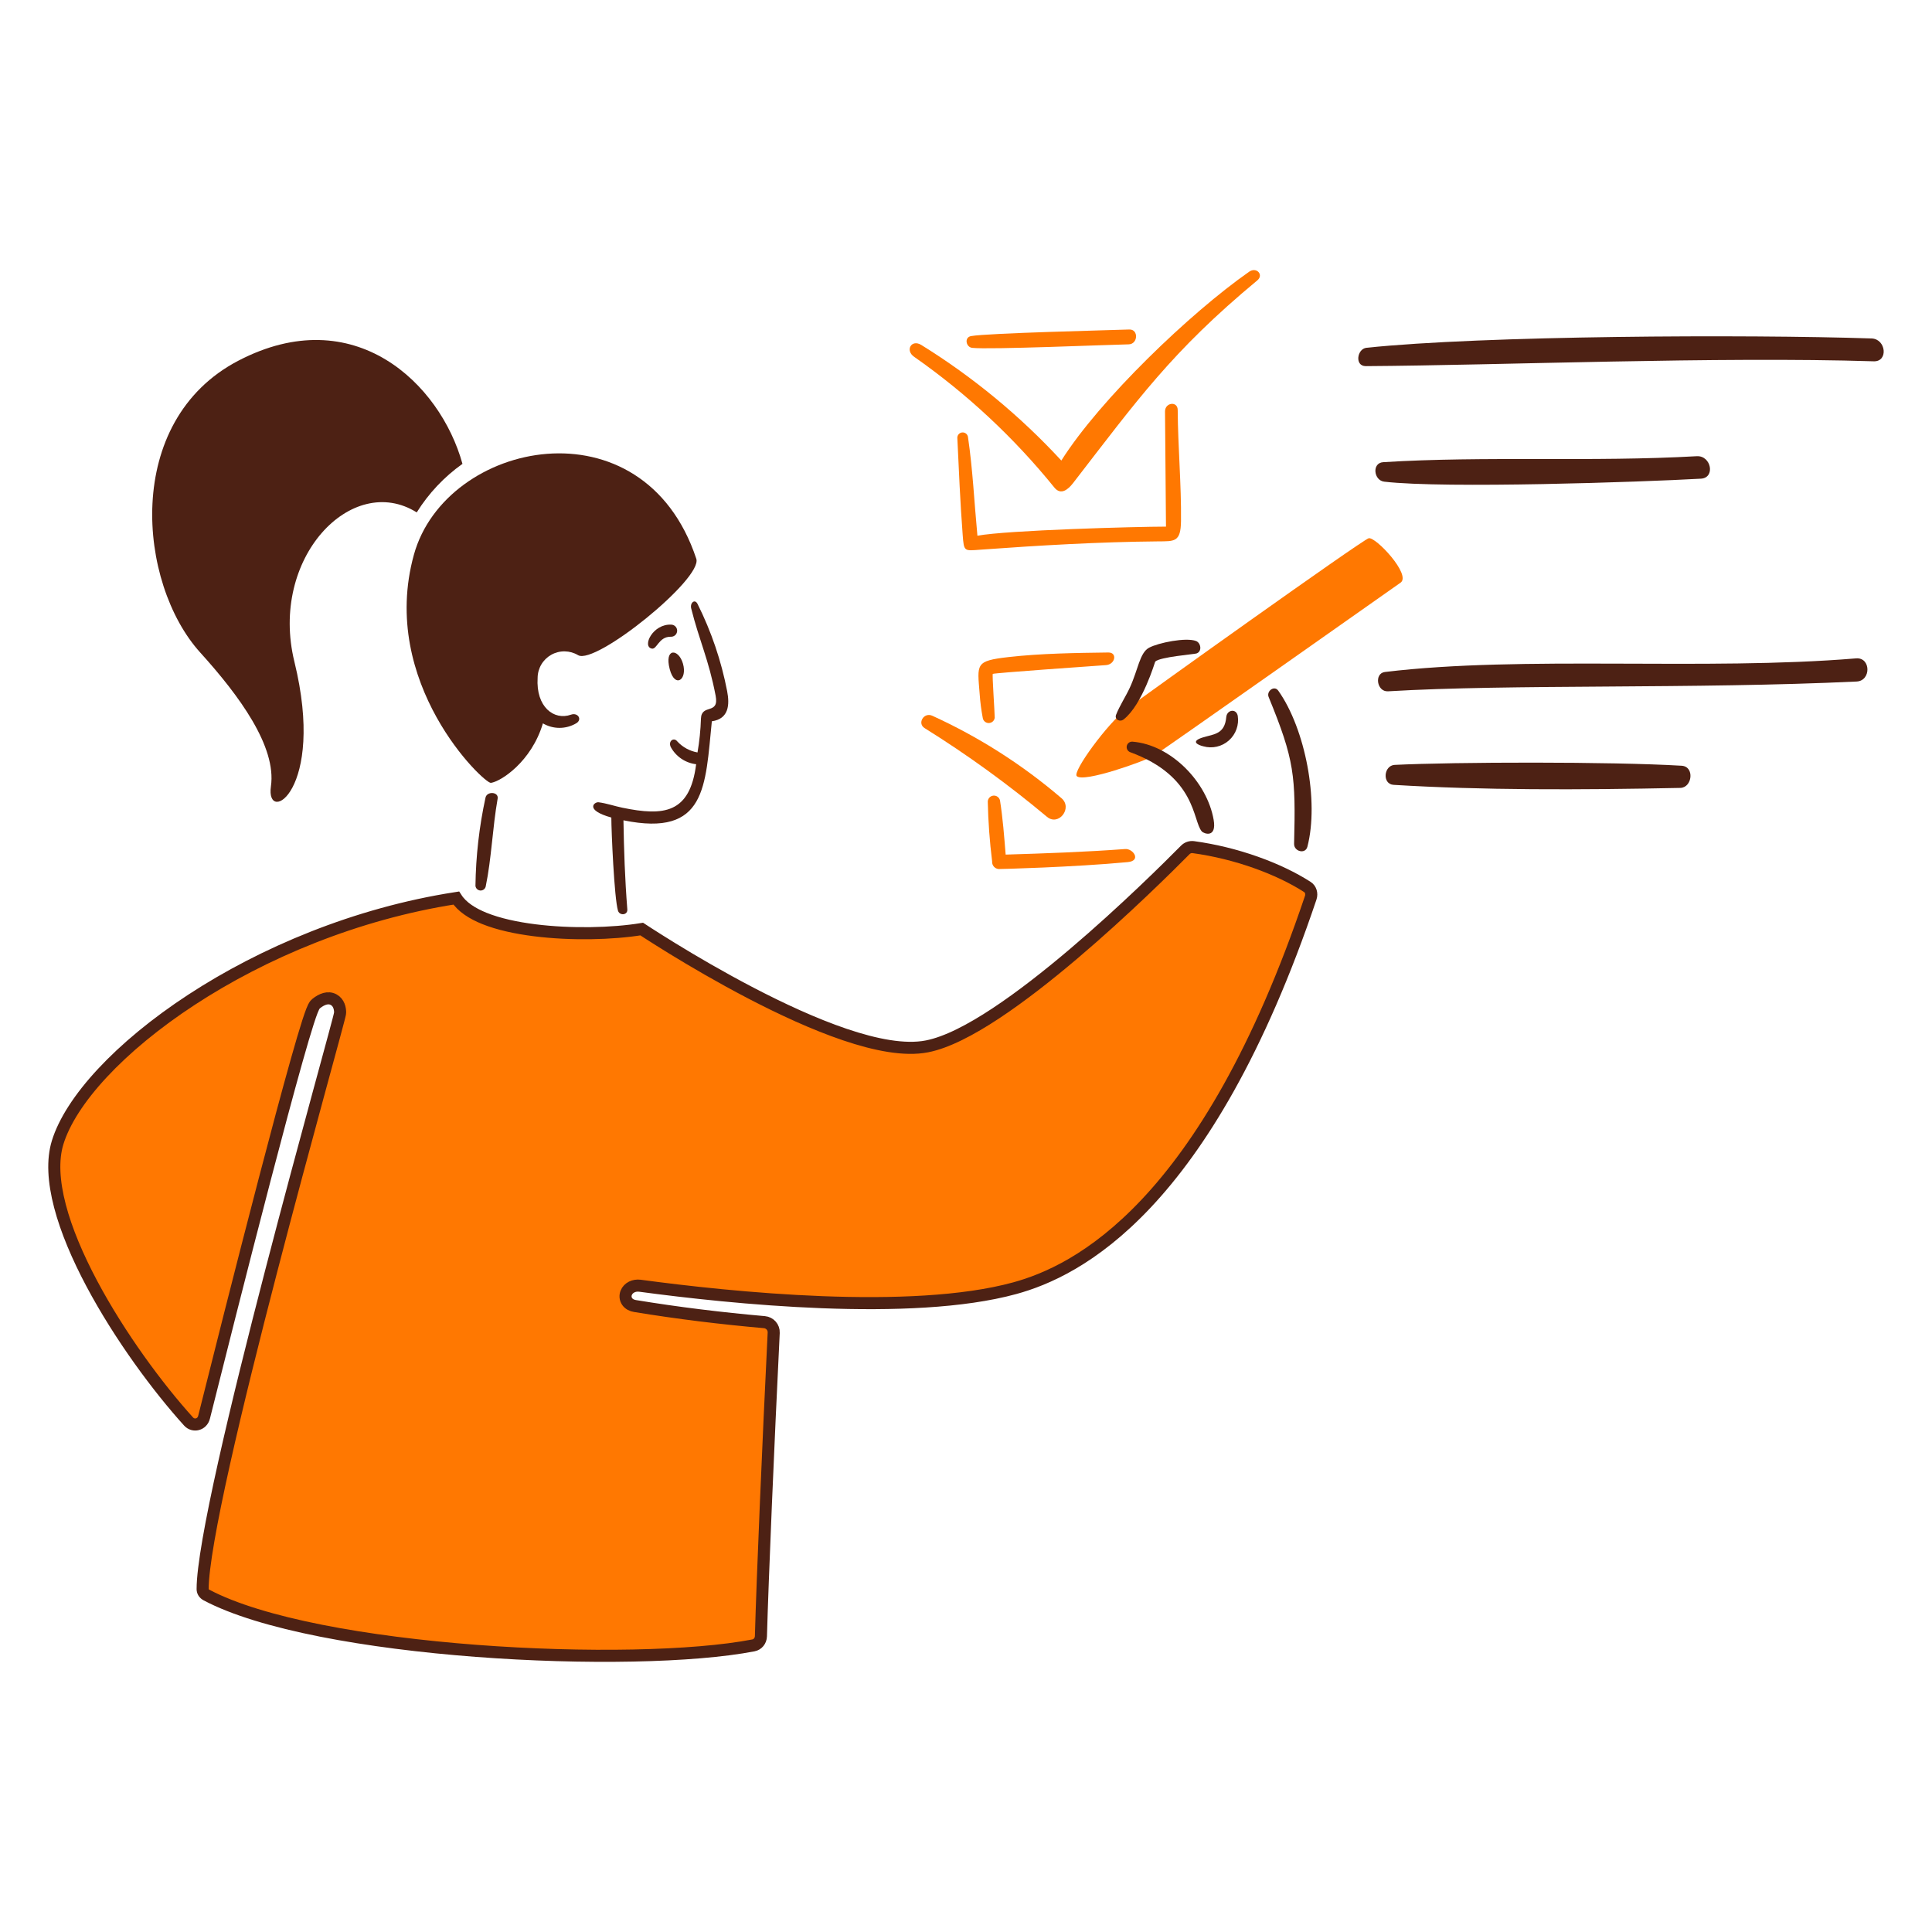
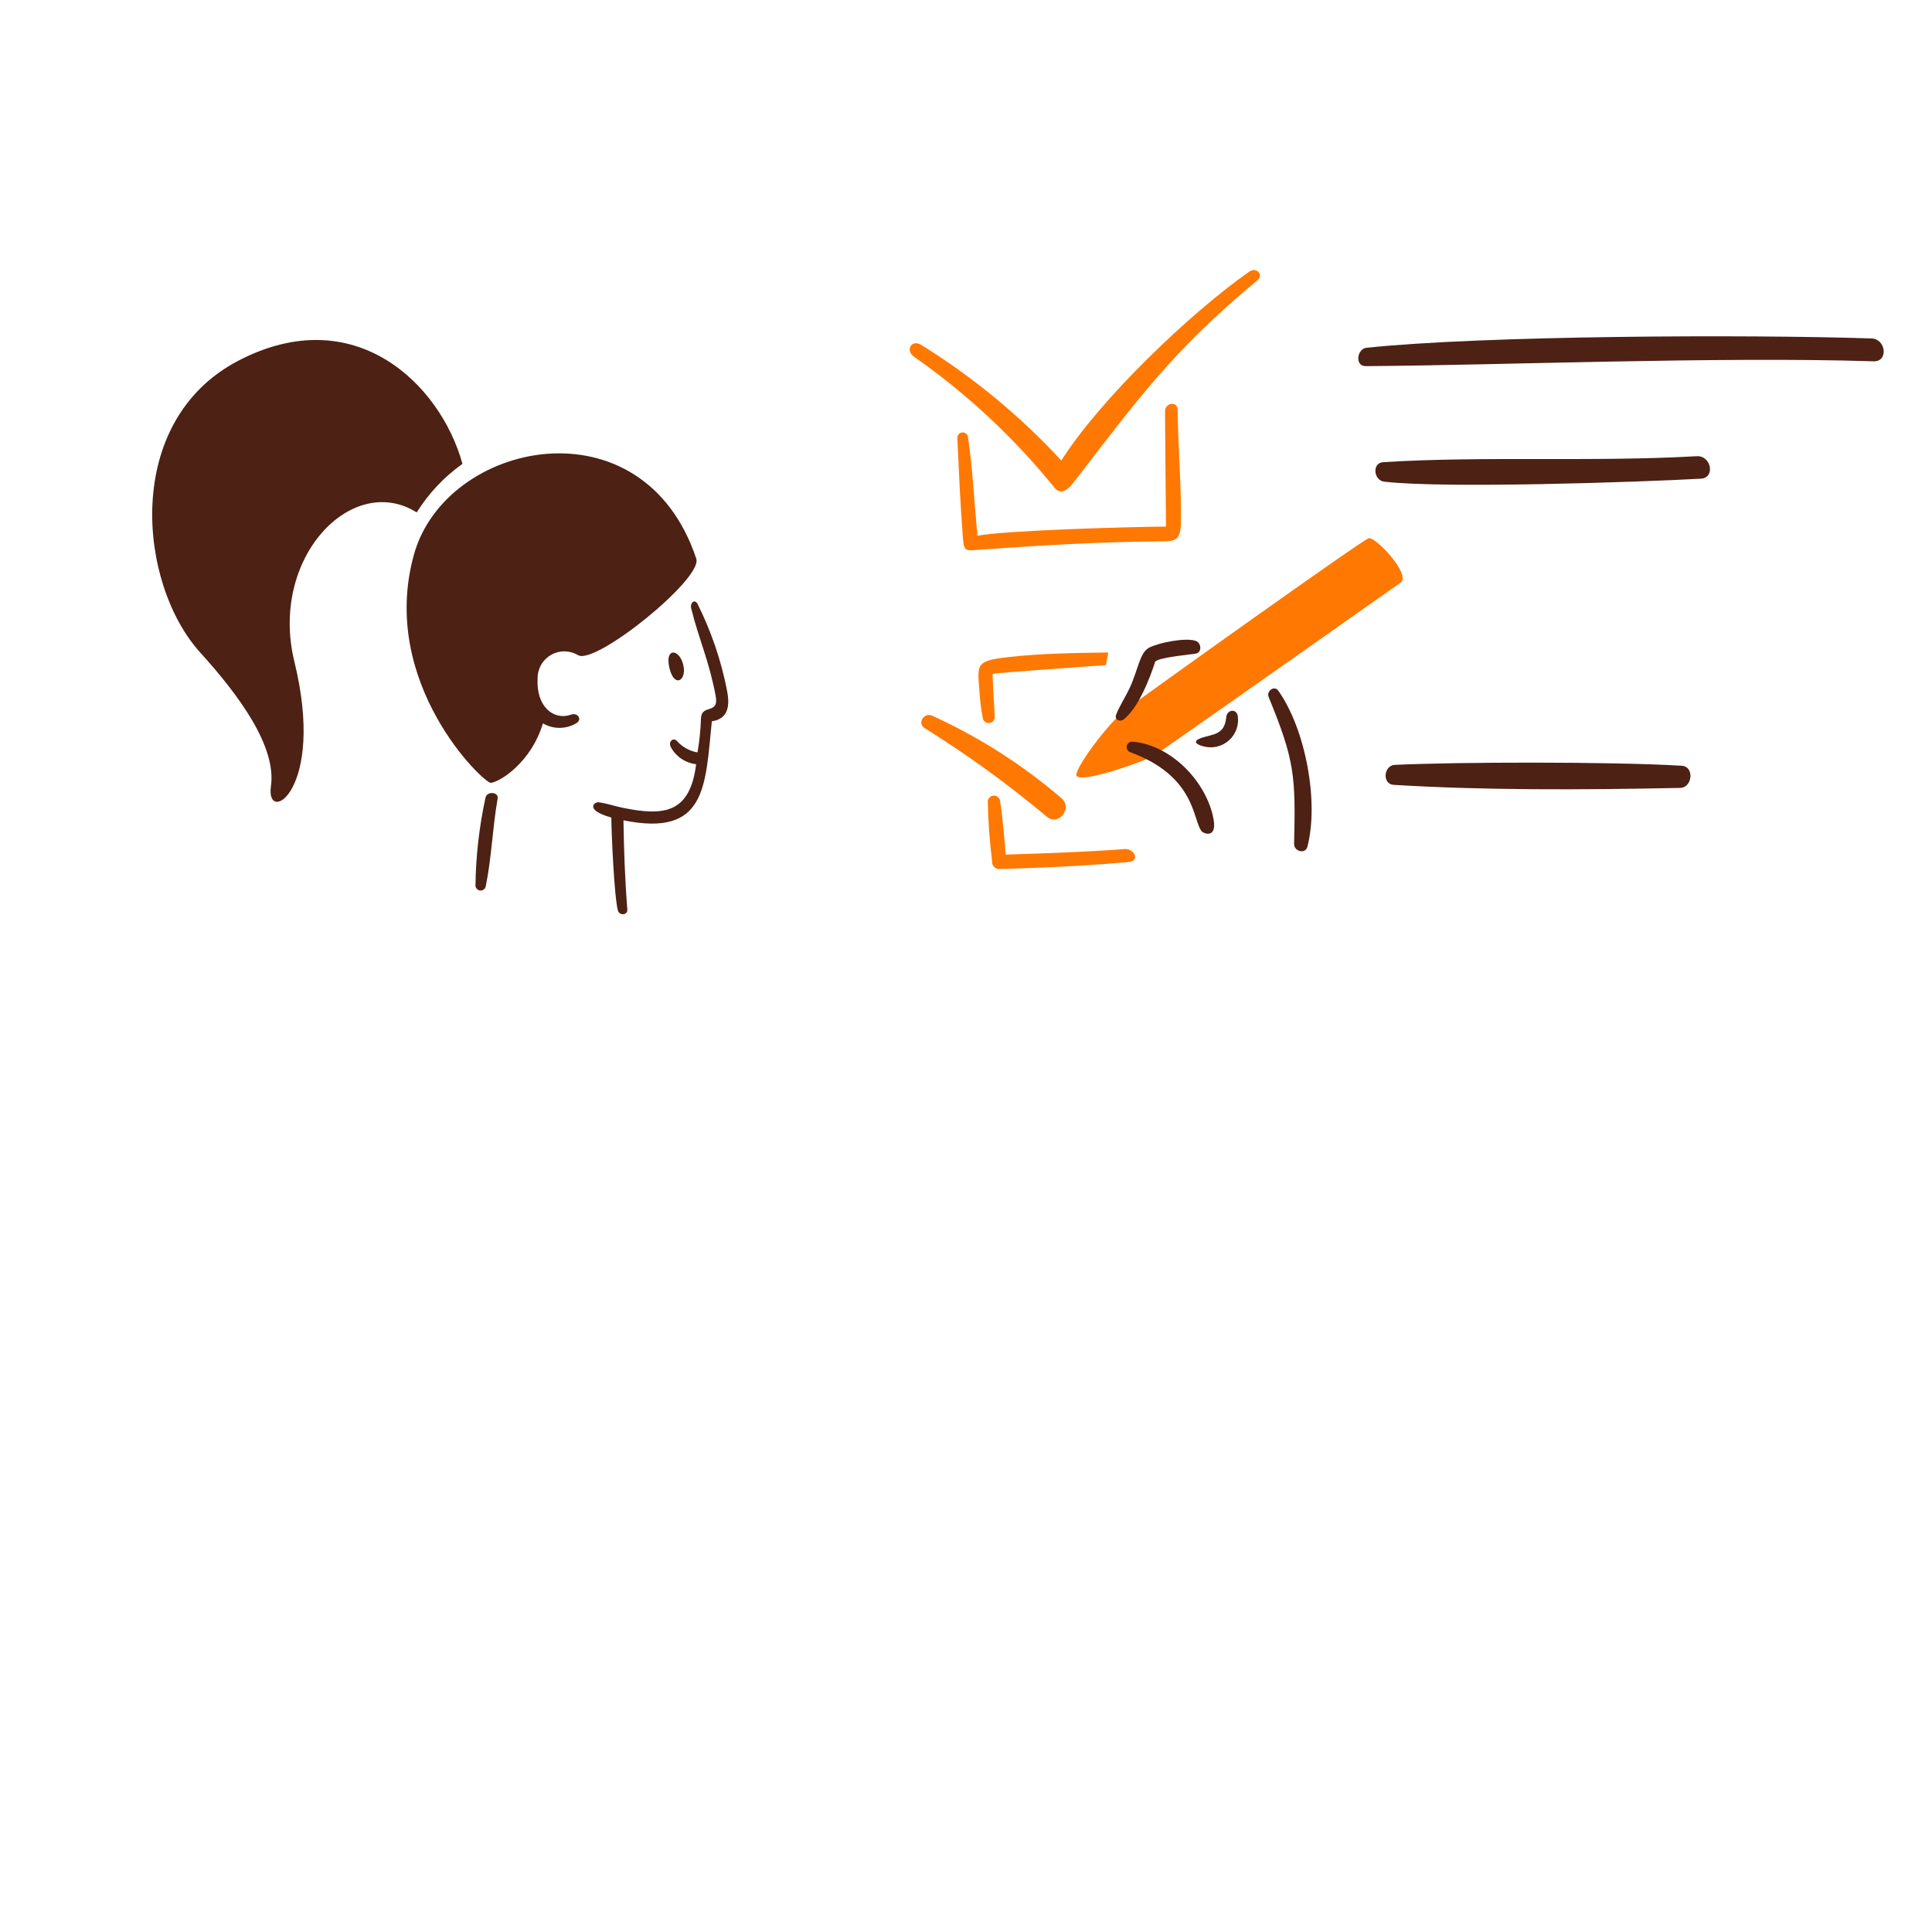
<svg xmlns="http://www.w3.org/2000/svg" width="480" height="480" viewBox="0 0 480 480" fill="none">
  <path d="M340.034 133.728C338.354 134.208 284.165 172.918 279.682 176.318C275.198 179.719 266.376 191.731 267.523 192.828C269.299 194.527 284.487 189.029 286.519 187.85C288.552 186.672 345.185 146.683 347.959 144.766C350.734 142.848 341.726 133.25 340.034 133.728Z" fill="#FF7801" />
-   <path d="M14.322 283.838L14.322 283.838C15.909 278.678 19.711 272.747 25.433 266.598C31.139 260.467 38.683 254.198 47.634 248.352C65.296 236.817 88.34 226.995 113.352 223.117C114.779 225.349 117.368 226.981 120.362 228.185C123.86 229.592 128.228 230.543 132.851 231.123C141.852 232.254 152.109 232.019 159.434 230.823C159.458 230.839 159.483 230.855 159.508 230.872C159.881 231.117 160.429 231.474 161.133 231.928C162.541 232.834 164.573 234.124 167.075 235.658C172.077 238.725 178.966 242.775 186.503 246.703C194.035 250.627 202.249 254.447 209.897 257.037C217.482 259.606 224.754 261.052 230.287 259.972C235.187 259.016 241.18 255.88 247.423 251.755C253.706 247.604 260.398 242.344 266.725 236.979C279.381 226.247 290.672 215.012 294.464 211.173C295.011 210.62 295.743 210.368 296.485 210.469C307.144 211.919 317.716 215.798 324.82 220.371C325.624 220.888 326.001 221.98 325.649 223.026C312.637 261.654 298.061 284.857 284.857 298.92C271.673 312.962 259.809 317.942 252.104 320.053C239.256 323.573 221.615 324.19 204.285 323.527C186.992 322.865 170.156 320.936 158.989 319.436L158.988 319.436C157.526 319.24 156.098 319.913 155.586 321.19C155.321 321.851 155.335 322.668 155.822 323.364C156.287 324.029 157.021 324.355 157.747 324.474C168.413 326.229 179.151 327.538 189.914 328.484C191.275 328.604 192.291 329.768 192.225 331.114C190.854 358.914 189.433 392.561 189.05 406.51C189.018 407.666 188.242 408.587 187.194 408.789C172.343 411.664 145.23 412.196 118.291 410.15C104.842 409.128 91.482 407.466 79.769 405.147C68.03 402.823 58.049 399.859 51.292 396.276C50.672 395.947 50.346 395.399 50.346 394.811C50.348 389.484 52.437 378.03 55.65 363.624C58.846 349.291 63.11 332.223 67.378 315.788C71.644 299.355 75.911 283.565 79.112 271.79C79.7 269.628 80.252 267.601 80.761 265.729C81.638 262.507 82.39 259.747 82.981 257.559C83.448 255.83 83.816 254.453 84.068 253.483C84.194 252.999 84.293 252.609 84.361 252.325C84.394 252.185 84.423 252.059 84.444 251.957C84.445 251.955 84.445 251.952 84.446 251.948C84.457 251.897 84.5 251.695 84.5 251.5C84.5 250.564 84.202 249.091 82.916 248.376C81.505 247.592 79.922 248.242 78.563 249.329C78.347 249.502 78.207 249.701 78.136 249.808C78.052 249.936 77.977 250.072 77.913 250.199C77.783 250.456 77.648 250.771 77.511 251.121C77.234 251.827 76.903 252.787 76.527 253.953C75.774 256.292 74.814 259.55 73.709 263.465C71.497 271.298 68.689 281.819 65.767 293.005C59.923 315.381 53.615 340.456 50.699 352.106C50.227 353.994 48.05 354.493 46.855 353.176C39.338 344.887 29.753 331.987 22.777 318.852C19.291 312.286 16.48 305.706 14.897 299.647C13.307 293.566 12.992 288.155 14.322 283.838Z" fill="#FF7801" stroke="#4D2114" stroke-width="3" />
  <path d="M227.172 88.685C240.249 97.841 251.977 108.786 262.013 121.2C263.604 123.089 265.373 121.603 266.573 120.06C282.523 99.449 291.053 87.353 312.374 69.66C314.054 68.273 312.154 66.242 310.361 67.5C295.747 77.71 273.278 99.225 263.686 114.422C253.437 103.319 241.73 93.657 228.886 85.699C226.426 84.197 224.784 87.096 227.172 88.685Z" fill="#FF7801" />
-   <path d="M241.534 86.424C245.674 86.904 275.727 85.634 280.414 85.55C282.751 85.507 282.924 81.773 280.548 81.864C275.818 82.044 245.508 82.745 241.26 83.498C239.52 83.805 239.976 86.239 241.534 86.424Z" fill="#FF7801" />
  <path d="M231.617 177.821C229.531 176.88 227.817 179.719 229.718 180.898C240.352 187.525 250.509 194.889 260.114 202.934C263.013 205.356 266.58 200.743 263.714 198.3C254.028 190.003 243.223 183.109 231.617 177.821Z" fill="#FF7801" />
  <path d="M293.417 129.415C293.52 120.466 292.647 110.873 292.599 101.868C292.599 99.588 289.426 99.97 289.445 102.247C289.523 111.785 289.603 121.315 289.685 130.838C282.523 130.838 250.21 131.714 242.837 133.099C242.059 124.913 241.687 116.662 240.483 108.518C240.421 108.196 240.243 107.907 239.982 107.708C239.721 107.509 239.396 107.413 239.069 107.439C238.742 107.465 238.436 107.611 238.209 107.849C237.983 108.086 237.852 108.399 237.843 108.727C238.224 116.724 238.563 124.894 239.175 132.89C239.501 137.146 239.515 136.862 243.713 136.558C258.247 135.499 273.046 134.638 287.616 134.506C291.821 134.465 293.355 134.753 293.417 129.415Z" fill="#FF7801" />
-   <path d="M275.349 162.11C267.312 162.214 258.549 162.338 250.557 163.248C242.217 164.208 242.805 164.909 243.396 172.426C243.532 174.402 243.785 176.369 244.154 178.315C244.198 178.68 244.374 179.016 244.649 179.259C244.924 179.503 245.278 179.638 245.646 179.638C246.013 179.638 246.368 179.503 246.642 179.259C246.917 179.016 247.093 178.68 247.137 178.315C247.137 176.947 246.473 167.657 246.657 167.429C246.842 167.201 272.078 165.43 274.773 165.245C277.097 165.084 277.665 162.079 275.349 162.11Z" fill="#FF7801" />
+   <path d="M275.349 162.11C267.312 162.214 258.549 162.338 250.557 163.248C242.217 164.208 242.805 164.909 243.396 172.426C243.532 174.402 243.785 176.369 244.154 178.315C244.198 178.68 244.374 179.016 244.649 179.259C244.924 179.503 245.278 179.638 245.646 179.638C246.013 179.638 246.368 179.503 246.642 179.259C246.917 179.016 247.093 178.68 247.137 178.315C247.137 176.947 246.473 167.657 246.657 167.429C246.842 167.201 272.078 165.43 274.773 165.245Z" fill="#FF7801" />
  <path d="M248.448 198.869C248.366 198.505 248.156 198.183 247.855 197.962C247.554 197.742 247.183 197.639 246.812 197.671C246.44 197.704 246.093 197.87 245.835 198.139C245.577 198.409 245.426 198.763 245.409 199.135C245.515 204.111 245.877 209.077 246.492 214.015C246.457 214.482 246.608 214.944 246.913 215.3C247.218 215.655 247.652 215.875 248.119 215.911C248.359 215.93 266.745 215.458 280.192 214.186C283.632 213.862 281.541 210.782 279.528 210.938C270.028 211.658 259.392 212.04 249.854 212.323C249.475 207.703 249.151 203.297 248.448 198.869Z" fill="#FF7801" />
-   <path d="M166.836 155.194C162.202 154.911 159.447 160.627 161.935 161.141C163.227 161.407 163.644 158.177 166.627 158.196C167.025 158.224 167.418 158.092 167.719 157.83C168.021 157.568 168.205 157.198 168.233 156.799C168.261 156.401 168.129 156.008 167.867 155.707C167.605 155.406 167.234 155.221 166.836 155.194Z" fill="#4D2114" />
  <path d="M173.314 150.065C172.622 148.673 171.394 149.806 171.718 151.128C173.755 159.267 176.066 163.8 177.797 172.843C178.728 177.706 174.286 174.742 174.149 178.543C174.061 181.36 173.776 184.167 173.294 186.943C171.368 186.605 169.606 185.644 168.278 184.207C167.424 183.087 165.943 184.095 166.646 185.595C167.277 186.761 168.18 187.759 169.278 188.503C170.375 189.247 171.636 189.715 172.954 189.869C171.415 202.109 164.947 202.81 154.601 200.669C152.7 200.278 150.797 199.601 148.711 199.32C147.703 199.186 145.111 201.221 151.884 203.119C151.884 206.407 152.604 223.183 153.538 226.26C153.934 227.551 155.971 227.398 155.856 225.936C155.256 218.335 155.018 211.231 154.896 203.803C175.536 208.023 175.205 195.389 176.856 179.203C181.111 178.594 181.303 175.073 180.655 171.699C179.203 164.187 176.733 156.909 173.314 150.065Z" fill="#4D2114" />
  <path d="M114.898 115.243C109.378 95.275 87.996 74.606 59.218 89.616C30.44 104.626 34.258 145.015 49.738 162.11C59.463 172.846 68.736 185.515 67.311 195.355C65.885 205.195 81.032 196.646 73.143 164.407C66.838 138.646 87.428 117.218 103.536 127.306C106.49 122.574 110.352 118.474 114.898 115.243Z" fill="#4D2114" />
  <path d="M143.621 162.775C147.919 165.326 174.636 143.772 172.992 138.818C159.792 99.082 110.702 109.387 102.833 137.81C94.003 169.704 120.29 194.719 121.963 194.501C124.394 194.182 132.043 189.276 134.882 179.719C136.133 180.451 137.555 180.837 139.004 180.837C140.453 180.837 141.876 180.451 143.126 179.719C144.758 178.79 143.58 176.938 141.854 177.559C137.649 179.059 133.116 175.658 133.572 168.403C133.582 167.234 133.901 166.088 134.497 165.082C135.093 164.076 135.944 163.246 136.964 162.674C137.984 162.103 139.137 161.811 140.306 161.829C141.475 161.847 142.618 162.173 143.621 162.775Z" fill="#4D2114" />
  <path d="M120.615 198.204C119.056 205.394 118.222 212.723 118.126 220.08C118.156 220.385 118.293 220.669 118.513 220.882C118.733 221.095 119.021 221.223 119.327 221.244C119.632 221.264 119.935 221.176 120.182 220.994C120.428 220.812 120.602 220.548 120.672 220.25C122.127 213.249 122.352 205.699 123.636 198.422C123.941 196.685 120.941 196.514 120.615 198.204Z" fill="#4D2114" />
  <path d="M169.68 164.88C168.585 161.074 164.981 160.908 166.394 166.267C167.681 171.12 170.834 168.883 169.68 164.88Z" fill="#4D2114" />
  <path d="M287.014 164.369C288.159 163.217 296.614 162.559 297.255 162.355C298.712 161.875 298.376 159.732 297.159 159.259C294.708 158.299 287.775 159.677 285.456 160.939C283.138 162.202 282.749 166.433 280.688 170.875C279.629 173.155 278.211 175.253 277.287 177.581C276.838 178.716 278.208 179.501 279.188 178.721C283.86 175.039 286.956 164.427 287.014 164.369Z" fill="#4D2114" />
  <path d="M281.333 184.26C281.013 184.244 280.699 184.342 280.445 184.536C280.191 184.731 280.014 185.009 279.946 185.321C279.878 185.634 279.922 185.96 280.072 186.242C280.222 186.525 280.467 186.745 280.764 186.864C297.297 192.922 296.282 203.945 298.584 206.563C299.081 207.13 302.333 208.339 301.529 203.683C299.906 194.29 290.925 185.016 281.333 184.26Z" fill="#4D2114" />
  <path d="M315.188 173.165C321.615 188.832 321.932 192.698 321.514 209.645C321.466 211.545 324.315 212.309 324.819 210.365C327.74 199.113 324.32 181.085 317.581 171.59C316.587 170.189 314.595 171.722 315.188 173.165Z" fill="#4D2114" />
  <path d="M304.663 178.162C304.286 182.419 301.598 182.386 298.963 183.178C295.67 184.167 297.537 185.076 298.963 185.419C300.059 185.729 301.216 185.757 302.326 185.502C303.437 185.247 304.465 184.716 305.317 183.959C306.168 183.203 306.815 182.244 307.199 181.171C307.583 180.098 307.69 178.946 307.512 177.821C307.113 175.944 304.824 176.34 304.663 178.162Z" fill="#4D2114" />
  <path d="M422.58 118.927C426.228 118.726 425.162 113.139 421.553 113.343C395.472 114.821 368.945 113.247 343.663 114.826C340.783 115.003 341.289 119.364 343.903 119.669C358.977 121.426 407.858 119.76 422.58 118.927Z" fill="#4D2114" />
  <path d="M464.981 84.087C433.906 83.059 368.381 83.367 339.505 86.405C337.148 86.645 336.502 90.982 339.334 90.965C372.389 90.758 426.884 88.543 465.514 89.765C469.201 89.885 468.593 84.207 464.981 84.087Z" fill="#4D2114" />
-   <path d="M461.126 163.572C423.489 166.692 378.381 162.807 344.083 166.954C341.366 167.283 342.048 171.907 344.841 171.754C375.463 169.923 420.83 171.238 461.277 169.323C464.925 169.138 464.829 163.265 461.126 163.572Z" fill="#4D2114" />
  <path d="M417.793 190.245C400.198 189.194 361.258 189.309 346.513 190.034C343.757 190.171 343.359 194.817 346.227 194.993C368.189 196.341 392.163 196.272 417.466 195.753C420.452 195.693 421.078 190.44 417.793 190.245Z" fill="#4D2114" />
</svg>